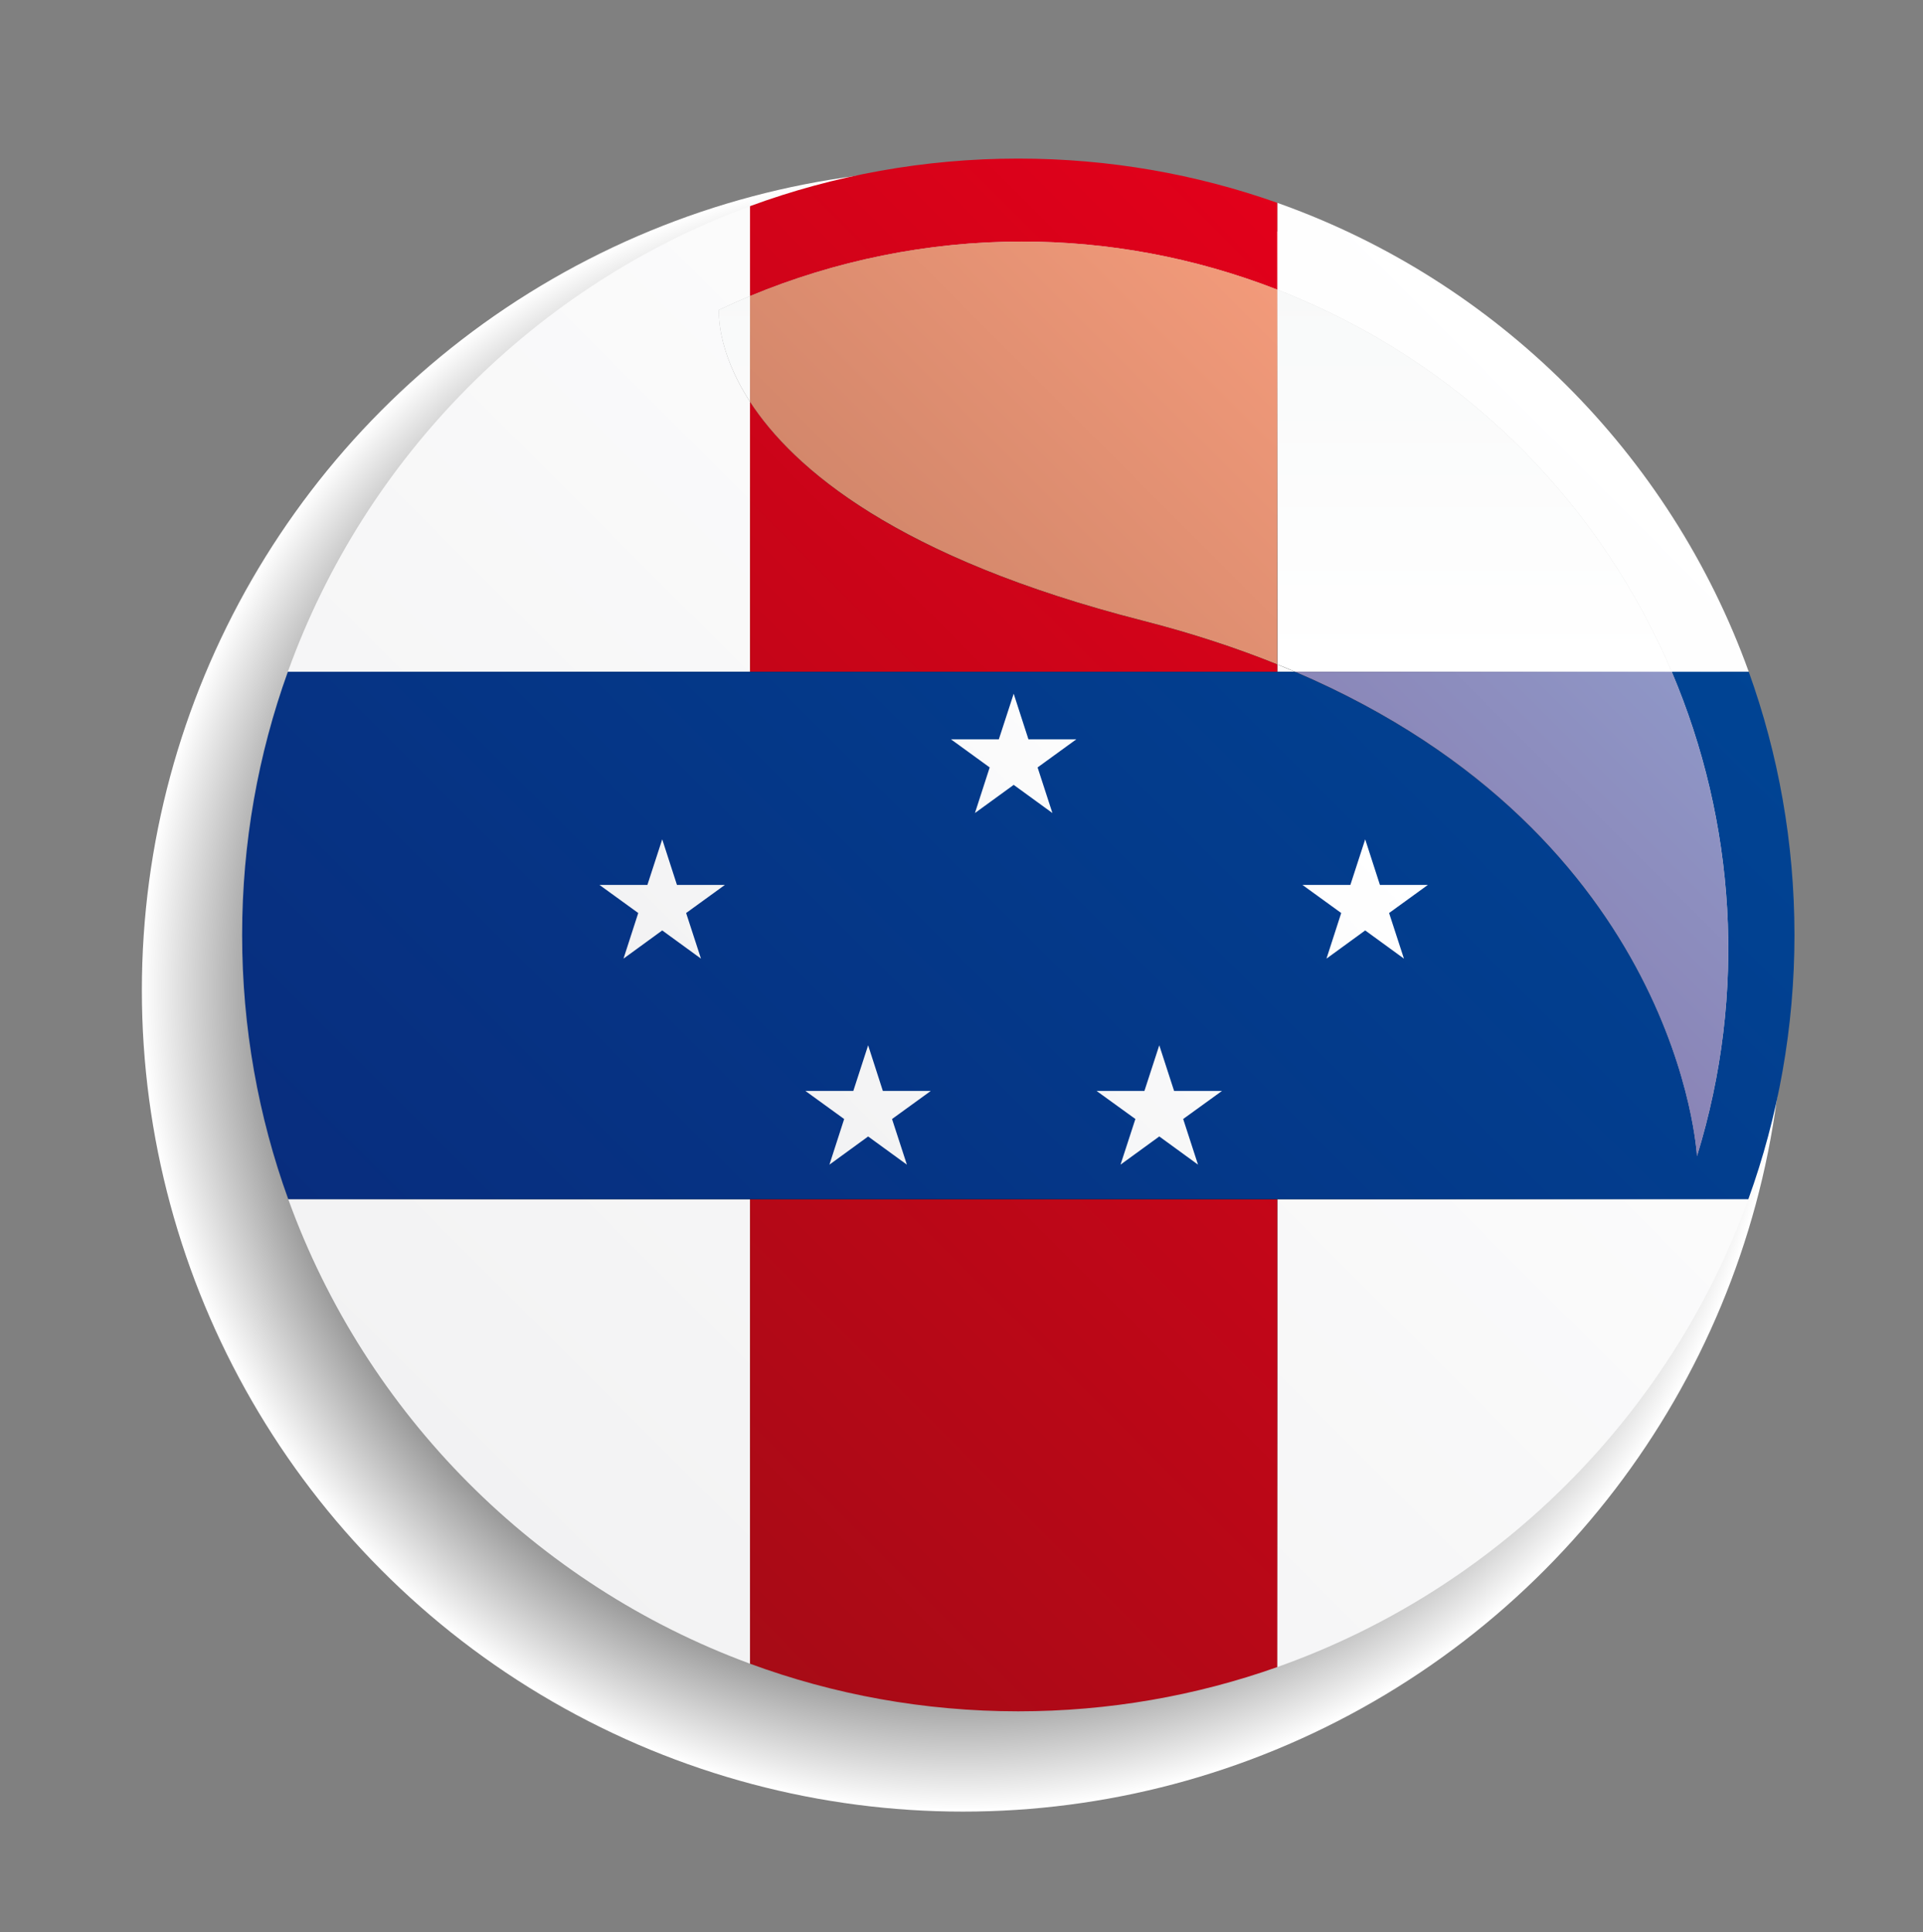
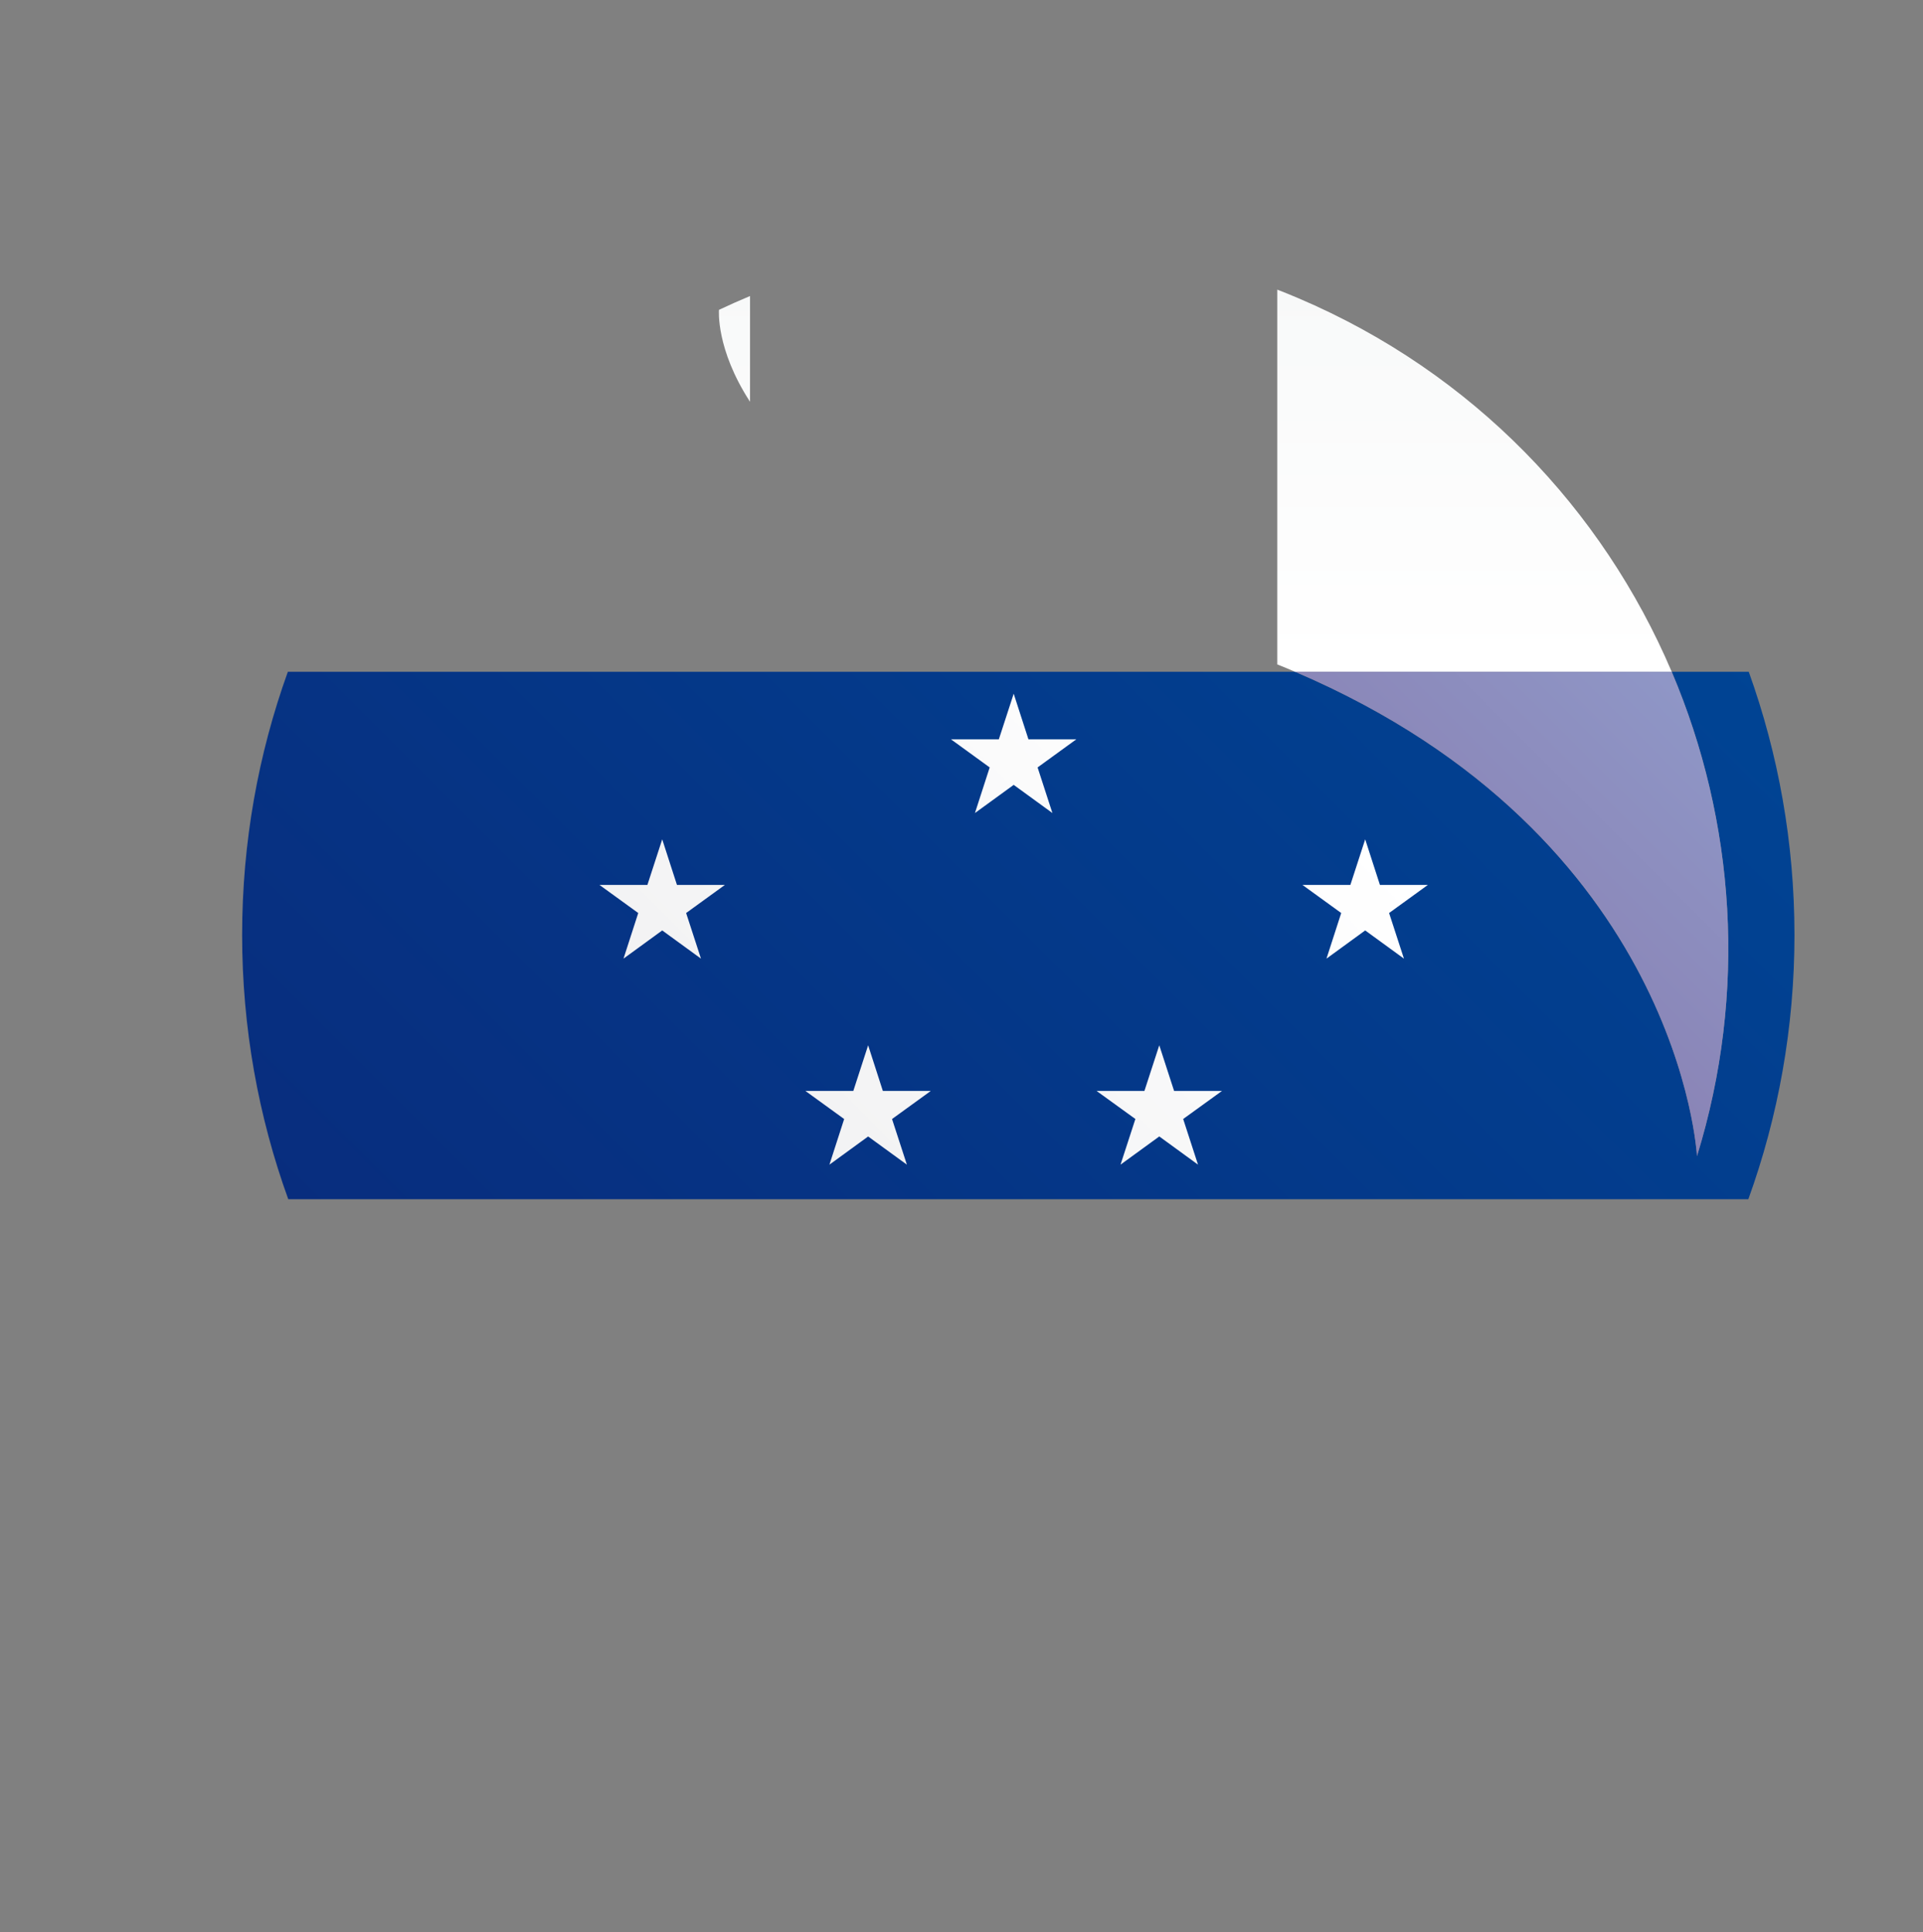
<svg xmlns="http://www.w3.org/2000/svg" version="1.1" id="Ebene_2" x="0px" y="0px" width="69.928px" height="70.239px" viewBox="0 0 69.928 70.239" enable-background="new 0 0 69.928 70.239" xml:space="preserve">
  <rect x="0" y="0" width="69.928" height="70.239" fill="#808080" stroke="none" />
  <g>
    <radialGradient id="SVGID_1_" cx="34.738" cy="36.28" r="74.218" gradientTransform="matrix(0.402 0 0 0.402 21.042 21.404)" gradientUnits="userSpaceOnUse">
      <stop offset="0.587" style="stop-color:#000000" />
      <stop offset="0.63" style="stop-color:#121212" />
      <stop offset="0.715" style="stop-color:#414141" />
      <stop offset="0.835" style="stop-color:#8D8D8D" />
      <stop offset="0.984" style="stop-color:#F4F4F4" />
      <stop offset="1" style="stop-color:#FFFFFF" />
    </radialGradient>
-     <circle fill="url(#SVGID_1_)" cx="35.018" cy="36" r="29.859" />
    <g>
      <linearGradient id="SVGID_2_" gradientUnits="userSpaceOnUse" x1="-258.274" y1="452.766" x2="-257.873" y2="452.766" gradientTransform="matrix(-99.216 99.216 99.216 99.216 -70489.734 -19282.66)">
        <stop offset="0" style="stop-color:#FFFFFF" />
        <stop offset="1" style="stop-color:#F2F2F3" />
      </linearGradient>
-       <path fill="url(#SVGID_2_)" d="M27.274,60.482V43.595H10.481C13.308,51.407,19.483,57.614,27.274,60.482z M46.446,60.604    c7.95-2.813,14.264-9.086,17.13-17.009h-17.13V60.604z M46.446,24.153v0.27h0.651C46.884,24.332,46.667,24.242,46.446,24.153z     M10.467,24.423h16.808v-9.817c-1.253-1.93-1.129-3.341-1.129-3.341c0.372-0.176,0.749-0.344,1.129-0.502V7.495    C19.47,10.369,13.287,16.593,10.467,24.423z M60.791,24.423h2.801c-2.86-7.941-9.183-14.232-17.146-17.05v3.156    c0.26,0.101,0.519,0.206,0.775,0.316C53.581,13.554,58.283,18.526,60.791,24.423z" />
      <linearGradient id="SVGID_3_" gradientUnits="userSpaceOnUse" x1="-258.164" y1="452.867" x2="-257.762" y2="452.867" gradientTransform="matrix(-89.831 89.831 89.831 89.831 -63818.055 -17474.361)">
        <stop offset="0" style="stop-color:#E2001A" />
        <stop offset="1" style="stop-color:#A60B16" />
      </linearGradient>
-       <path fill="url(#SVGID_3_)" d="M27.274,60.482c3.04,1.12,6.326,1.731,9.755,1.731c3.303,0,6.473-0.567,9.417-1.609V43.595H27.274    V60.482z M27.274,14.606v9.817h19.172v-0.27c-1.48-0.598-3.105-1.133-4.888-1.588C32.615,20.283,28.853,17.035,27.274,14.606z     M37.029,5.765c-3.429,0-6.715,0.611-9.755,1.73v3.267c3.111-1.293,6.473-1.98,9.891-1.98c3.095,0,6.237,0.563,9.281,1.747V7.373    C43.502,6.331,40.332,5.765,37.029,5.765z" />
      <linearGradient id="SVGID_4_" gradientUnits="userSpaceOnUse" x1="-258.159" y1="452.875" x2="-257.757" y2="452.875" gradientTransform="matrix(-89.833 89.833 89.833 89.833 -63818.977 -17476.104)">
        <stop offset="0" style="stop-color:#004494" />
        <stop offset="1" style="stop-color:#082D7E" />
      </linearGradient>
      <path fill="url(#SVGID_4_)" d="M63.592,24.423h-2.801c2.31,5.434,2.757,11.653,0.918,17.608c0,0-0.587-11.611-14.611-17.608    H10.467c-1.076,2.987-1.662,6.208-1.662,9.566c0,3.373,0.592,6.608,1.677,9.606h53.095c1.085-2.998,1.677-6.233,1.677-9.606    C65.253,30.631,64.667,27.41,63.592,24.423z" />
      <linearGradient id="SVGID_5_" gradientUnits="userSpaceOnUse" x1="-256.637" y1="454.273" x2="-256.234" y2="454.273" gradientTransform="matrix(-39.681 39.681 39.681 39.681 -28165.227 -7817.287)">
        <stop offset="0" style="stop-color:#FFFFFF" />
        <stop offset="1" style="stop-color:#F2F2F3" />
      </linearGradient>
      <path fill="url(#SVGID_5_)" d="M32.104,39.66L31.569,38L31.03,39.66h-1.742l1.409,1.021l-0.536,1.659l1.408-1.025l1.409,1.025    l-0.54-1.659l1.409-1.021H32.104z M42.695,39.66L42.156,38l-0.54,1.659h-1.741l1.412,1.021l-0.54,1.659l1.409-1.025l1.408,1.025    l-0.539-1.659l1.412-1.021H42.695z M24.617,32.171l-0.536-1.658l-0.539,1.658H21.8l1.409,1.021l-0.536,1.658l1.408-1.025    l1.409,1.025l-0.54-1.658l1.409-1.021H24.617z M51.922,32.171H50.18l-0.536-1.658l-0.539,1.658h-1.742l1.409,1.021l-0.536,1.658    l1.408-1.025l1.409,1.025l-0.54-1.658L51.922,32.171z M37.398,26.877l-0.536-1.658l-0.54,1.658h-1.741l1.408,1.022l-0.536,1.658    l1.409-1.024l1.408,1.024l-0.539-1.658l1.408-1.022H37.398z" />
      <linearGradient id="SVGID_6_" gradientUnits="userSpaceOnUse" x1="-266.063" y1="452.291" x2="-265.661" y2="452.291" gradientTransform="matrix(6.800000e-05 -34.535 -34.535 -6.800000e-05 15663.462 -9164.213)">
        <stop offset="0" style="stop-color:#FFFFFF" />
        <stop offset="1" style="stop-color:#F8F9F9" />
      </linearGradient>
      <path fill="url(#SVGID_6_)" d="M27.274,14.606v-3.844c-0.38,0.159-0.757,0.326-1.129,0.502    C26.146,11.265,26.021,12.676,27.274,14.606z M47.222,10.845c-0.257-0.11-0.516-0.215-0.775-0.316v13.625    c0.221,0.088,0.438,0.178,0.651,0.27h13.693C58.283,18.526,53.581,13.554,47.222,10.845z" />
      <linearGradient id="SVGID_7_" gradientUnits="userSpaceOnUse" x1="-255.146" y1="455.571" x2="-254.744" y2="455.571" gradientTransform="matrix(-29.282 29.282 29.282 29.282 -20766.406 -5859.716)">
        <stop offset="0" style="stop-color:#F29A7A" />
        <stop offset="1" style="stop-color:#D3876B" />
      </linearGradient>
-       <path fill="url(#SVGID_7_)" d="M37.165,8.782c-3.418,0-6.78,0.687-9.891,1.98v3.844c1.579,2.429,5.341,5.677,14.284,7.959    c1.782,0.455,3.407,0.991,4.888,1.588V10.529C43.402,9.345,40.26,8.782,37.165,8.782z" />
      <linearGradient id="SVGID_8_" gradientUnits="userSpaceOnUse" x1="-253.259" y1="455.965" x2="-252.857" y2="455.965" gradientTransform="matrix(-20.743 20.743 20.743 20.743 -14649.09 -4179.188)">
        <stop offset="0" style="stop-color:#8F97C7" />
        <stop offset="1" style="stop-color:#8A84B6" />
      </linearGradient>
      <path fill="url(#SVGID_8_)" d="M60.791,24.423H47.098c14.024,5.997,14.611,17.608,14.611,17.608    C63.548,36.076,63.101,29.856,60.791,24.423z" />
    </g>
  </g>
</svg>